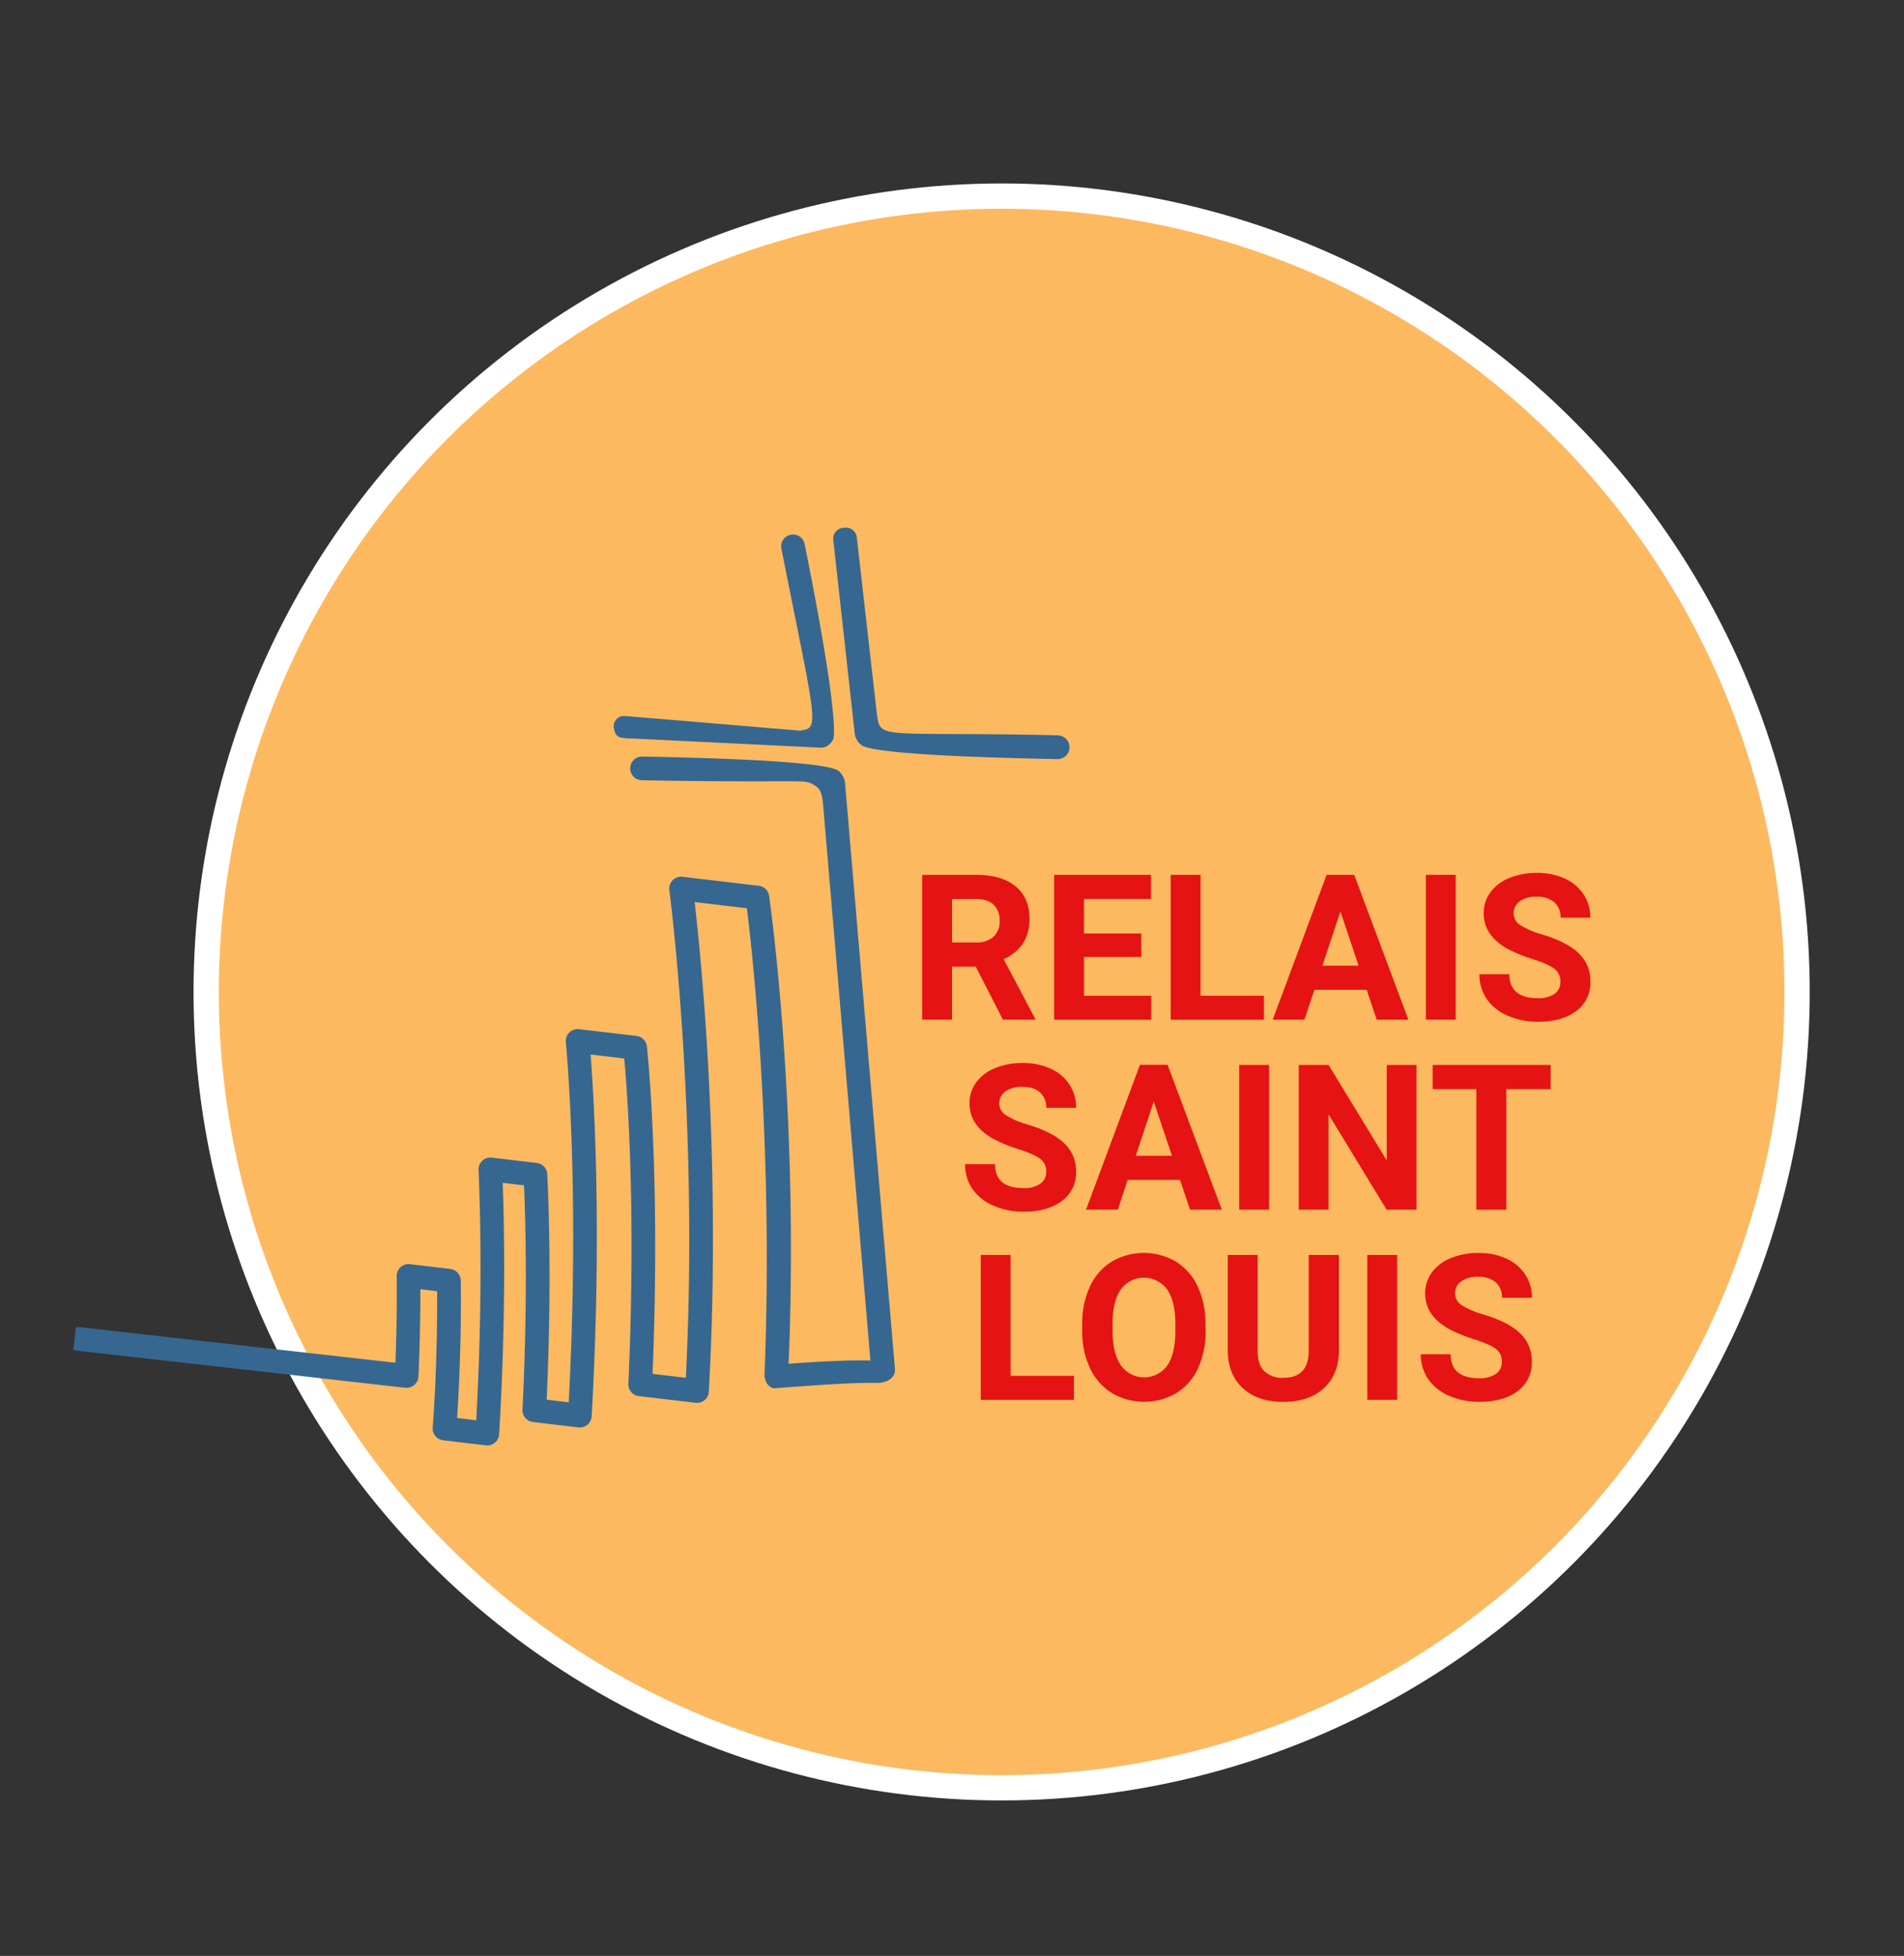
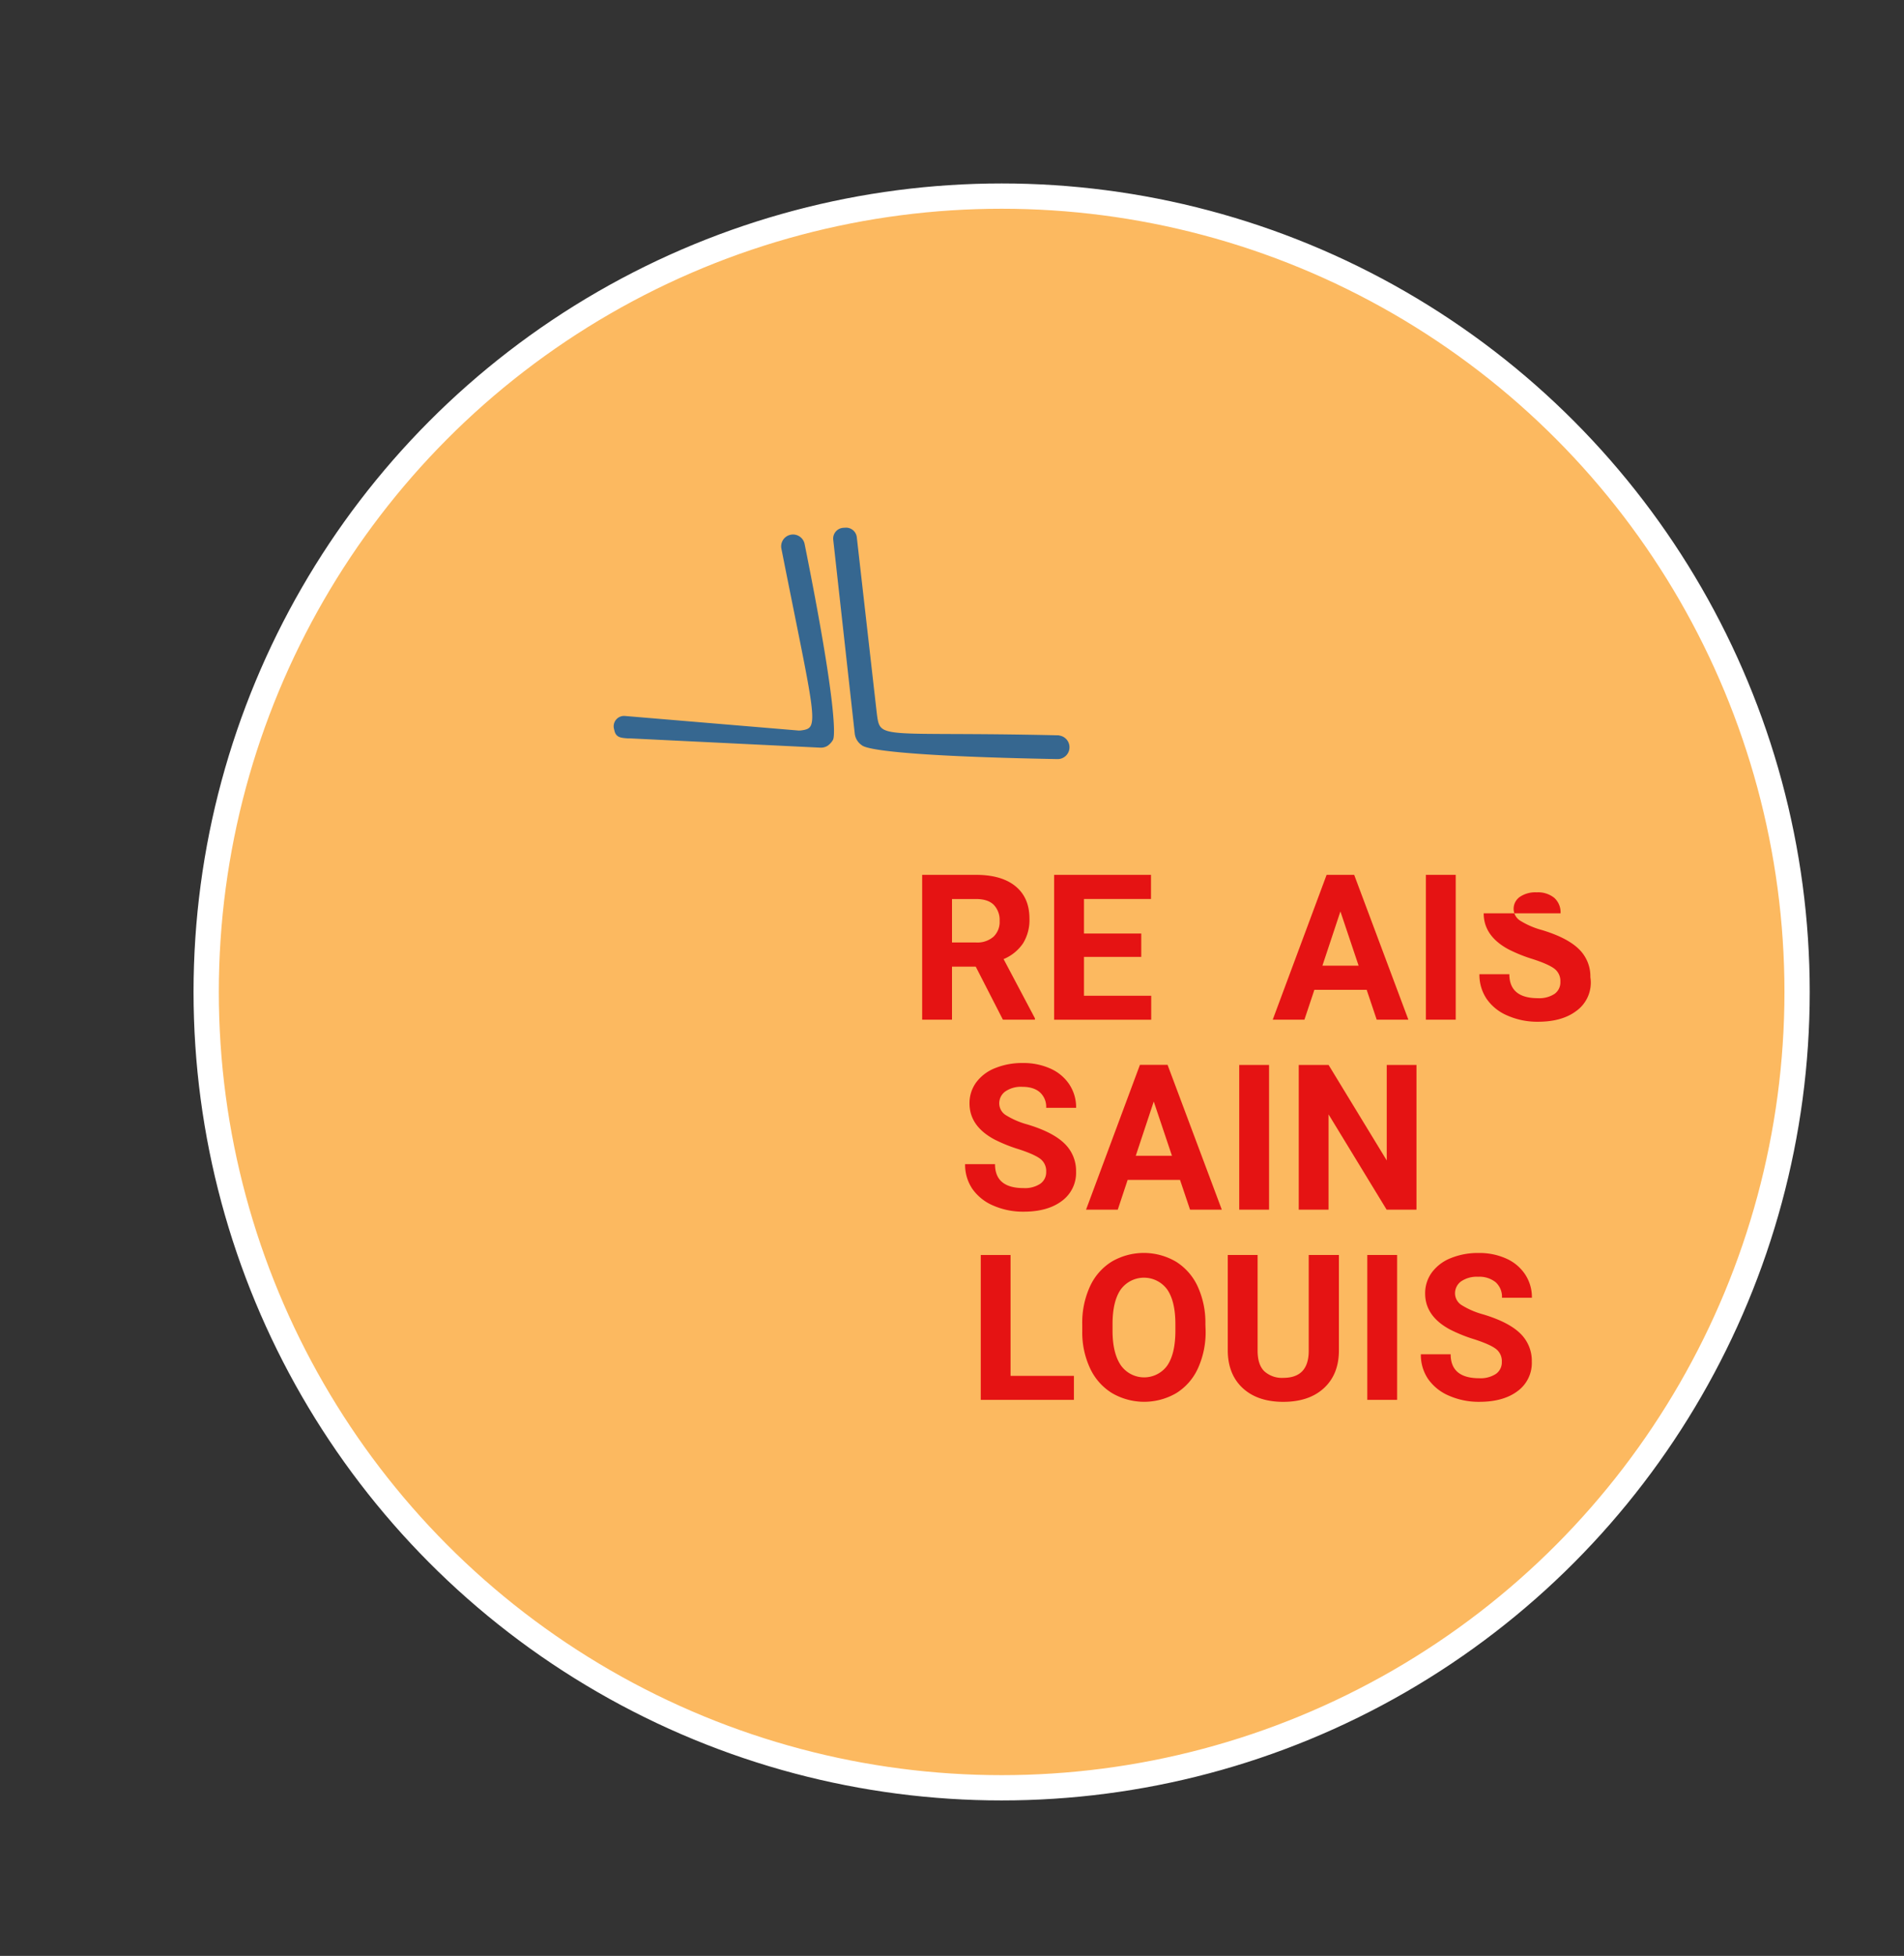
<svg xmlns="http://www.w3.org/2000/svg" viewBox="0 0 748 768">
  <rect x="0" y="0" width="748" height="768" fill="#333333" stroke="none" />
  <defs>
    <style>.cls-1{fill:#fcb960;stroke:#fff;stroke-width:9.93px;}.cls-1,.cls-3{stroke-miterlimit:10;}.cls-2{fill:#e51313;}.cls-3{fill:#366790;stroke:#366790;}</style>
  </defs>
  <g id="Layer_6" data-name="Layer 6">
    <circle class="cls-1" cx="393.5" cy="389.5" r="312.5" />
    <path class="cls-2" d="M383.33,379.57H374v20.82H362.28V343.52h21.13q10.08,0,15.55,4.49t5.47,12.7a17.47,17.47,0,0,1-2.52,9.7,17.17,17.17,0,0,1-7.64,6.19l12.31,23.25v.54H394ZM374,370.08h9.45a9.69,9.69,0,0,0,6.84-2.25,8,8,0,0,0,2.42-6.19,8.58,8.58,0,0,0-2.29-6.33q-2.28-2.3-7-2.3H374Z" />
    <path class="cls-2" d="M448.35,375.74h-22.5V391h26.41v9.41H414.13V343.52h38.05V353H425.85v13.55h22.5Z" />
-     <path class="cls-2" d="M471.65,391h24.89v9.41H459.93V343.52h11.72Z" />
    <path class="cls-2" d="M536.91,388.67H516.36l-3.91,11.72H500l21.17-56.87H532l21.29,56.87H540.85Zm-17.39-9.49h14.22l-7.15-21.29Z" />
    <path class="cls-2" d="M571.89,400.39H560.17V343.52h11.72Z" />
-     <path class="cls-2" d="M613,385.47a6,6,0,0,0-2.35-5.1q-2.34-1.77-8.43-3.75a59.71,59.71,0,0,1-9.65-3.88q-9.69-5.24-9.69-14.11a13.75,13.75,0,0,1,2.6-8.22,16.9,16.9,0,0,1,7.46-5.64,28,28,0,0,1,10.92-2,25.6,25.6,0,0,1,10.86,2.2,17.41,17.41,0,0,1,7.4,6.23,16.3,16.3,0,0,1,2.63,9.14H613.08a7.67,7.67,0,0,0-2.46-6.07,10.12,10.12,0,0,0-6.92-2.17,10.83,10.83,0,0,0-6.68,1.82,5.72,5.72,0,0,0-2.38,4.78,5.49,5.49,0,0,0,2.79,4.65,31.7,31.7,0,0,0,8.22,3.52q10,3,14.57,7.46a14.85,14.85,0,0,1,4.57,11.09A13.68,13.68,0,0,1,619.21,397q-5.6,4.2-15,4.2a29,29,0,0,1-11.95-2.4,18.87,18.87,0,0,1-8.23-6.58,16.94,16.94,0,0,1-2.83-9.69h11.76q0,9.42,11.25,9.42a10.94,10.94,0,0,0,6.52-1.7A5.53,5.53,0,0,0,613,385.47Z" />
+     <path class="cls-2" d="M613,385.47a6,6,0,0,0-2.35-5.1q-2.34-1.77-8.43-3.75a59.71,59.71,0,0,1-9.65-3.88q-9.69-5.24-9.69-14.11H613.08a7.67,7.67,0,0,0-2.46-6.07,10.12,10.12,0,0,0-6.92-2.17,10.83,10.83,0,0,0-6.68,1.82,5.72,5.72,0,0,0-2.38,4.78,5.49,5.49,0,0,0,2.79,4.65,31.7,31.7,0,0,0,8.22,3.52q10,3,14.57,7.46a14.85,14.85,0,0,1,4.57,11.09A13.68,13.68,0,0,1,619.21,397q-5.6,4.2-15,4.2a29,29,0,0,1-11.95-2.4,18.87,18.87,0,0,1-8.23-6.58,16.94,16.94,0,0,1-2.83-9.69h11.76q0,9.42,11.25,9.42a10.94,10.94,0,0,0,6.52-1.7A5.53,5.53,0,0,0,613,385.47Z" />
    <path class="cls-2" d="M411,460.11a6,6,0,0,0-2.34-5.1q-2.36-1.77-8.44-3.75a59.08,59.08,0,0,1-9.65-3.89q-9.69-5.24-9.69-14.1a13.75,13.75,0,0,1,2.6-8.22,16.9,16.9,0,0,1,7.46-5.64,28,28,0,0,1,10.92-2,25.6,25.6,0,0,1,10.86,2.21,17.29,17.29,0,0,1,7.4,6.23,16.28,16.28,0,0,1,2.64,9.14H411a7.66,7.66,0,0,0-2.46-6.07q-2.46-2.17-6.92-2.17a10.83,10.83,0,0,0-6.68,1.82,5.74,5.74,0,0,0-2.38,4.78,5.48,5.48,0,0,0,2.8,4.65,31.7,31.7,0,0,0,8.22,3.52q10,3,14.57,7.46A14.87,14.87,0,0,1,422.74,460a13.67,13.67,0,0,1-5.59,11.58q-5.58,4.2-15,4.2a29.05,29.05,0,0,1-11.95-2.4,19,19,0,0,1-8.22-6.58,16.86,16.86,0,0,1-2.83-9.69h11.75q0,9.42,11.25,9.41a10.92,10.92,0,0,0,6.53-1.7A5.52,5.52,0,0,0,411,460.11Z" />
    <path class="cls-2" d="M463.58,463.31H443L439.12,475H426.66l21.17-56.87h10.86L480,475H467.52Zm-17.39-9.49h14.22l-7.15-21.29Z" />
    <path class="cls-2" d="M498.56,475H486.84V418.16h11.72Z" />
    <path class="cls-2" d="M556.47,475H544.75l-22.81-37.42V475H510.22V418.16h11.72l22.85,37.5v-37.5h11.68Z" />
-     <path class="cls-2" d="M609.18,427.65H591.76V475H580V427.65H562.85v-9.49h46.33Z" />
    <path class="cls-2" d="M397,540.25H421.9v9.42H385.3V492.79H397Z" />
    <path class="cls-2" d="M473.64,522.52a34.34,34.34,0,0,1-3,14.73,22.36,22.36,0,0,1-8.5,9.76,25.09,25.09,0,0,1-25.29,0,22.64,22.64,0,0,1-8.6-9.71,33.25,33.25,0,0,1-3.08-14.51V520a34.15,34.15,0,0,1,3-14.79,22.48,22.48,0,0,1,8.55-9.8,25,25,0,0,1,25.27,0,22.57,22.57,0,0,1,8.56,9.8,34.06,34.06,0,0,1,3,14.75Zm-11.88-2.58q0-8.94-3.2-13.59a11.31,11.31,0,0,0-18.24-.06q-3.21,4.59-3.25,13.46v2.77q0,8.72,3.21,13.51a11.21,11.21,0,0,0,18.28.18c2.11-3.09,3.17-7.58,3.2-13.5Z" />
    <path class="cls-2" d="M526,492.79v37.46q0,9.35-5.84,14.77t-16,5.43q-10,0-15.82-5.28t-6-14.49V492.79h11.72v37.54c0,3.73.89,6.44,2.68,8.15a10.28,10.28,0,0,0,7.4,2.55q9.89,0,10-10.39V492.79Z" />
    <path class="cls-2" d="M548.87,549.67H537.15V492.79h11.72Z" />
    <path class="cls-2" d="M590,534.75a6,6,0,0,0-2.34-5.1q-2.35-1.78-8.44-3.75a60,60,0,0,1-9.65-3.89q-9.69-5.24-9.69-14.1a13.75,13.75,0,0,1,2.6-8.22A17,17,0,0,1,570,494a28.15,28.15,0,0,1,10.92-2,25.6,25.6,0,0,1,10.86,2.21,17.29,17.29,0,0,1,7.4,6.23,16.28,16.28,0,0,1,2.64,9.14H590.06a7.7,7.7,0,0,0-2.46-6.08,10.15,10.15,0,0,0-6.92-2.16,10.83,10.83,0,0,0-6.68,1.81,5.76,5.76,0,0,0-2.38,4.79,5.48,5.48,0,0,0,2.8,4.65,31.39,31.39,0,0,0,8.22,3.51q10,3,14.57,7.46a14.9,14.9,0,0,1,4.57,11.1,13.67,13.67,0,0,1-5.59,11.58q-5.58,4.2-15,4.2a29.05,29.05,0,0,1-11.95-2.4,19,19,0,0,1-8.22-6.59,16.81,16.81,0,0,1-2.83-9.68H569.9q0,9.4,11.25,9.41a11,11,0,0,0,6.53-1.7A5.52,5.52,0,0,0,590,534.75Z" />
    <path class="cls-3" d="M415.58,289.23c-70.72-1.63-70.19,2.35-71.66-9.4L336.1,211a3.74,3.74,0,0,0-3.94-3.3l-.84.05a3.74,3.74,0,0,0-3.48,4.14l8.43,75.91a5.89,5.89,0,0,0,2.55,4.39c1.49,1.37,13.5,4.2,76.61,5.38a4.15,4.15,0,0,0,.15-8.3Z" />
    <path class="cls-3" d="M241.89,286.86c.55,2.23,2,2.38,4.84,2.58.29,0,.58,0,.86,0l74.52,3.63a4.64,4.64,0,0,0,2.62-.57,6.47,6.47,0,0,0,2.06-2.21c.73-1.32,1.53-13.39-11.18-76.58a4.15,4.15,0,0,0-8.14,1.64c13.43,67.75,15.43,70.89,7.37,71.95a5.11,5.11,0,0,1-.78.05c-.38,0-.68,0-1-.05l-67.54-5.66a3.57,3.57,0,0,0-3.82,4.44Z" />
-     <path class="cls-3" d="M331.47,307.34a6.68,6.68,0,0,0-2.55-4.39c-2.43-1.42-13.5-4.2-76.61-5.38a4.15,4.15,0,0,0-.15,8.3c55.58,1,62.54-.24,66,1a12.12,12.12,0,0,1,2.88,1.59c2.2,1.61,2.49,4.55,2.76,6.83L342.5,534.74c-5.83-.18-15.87,0-33.21,1.3,4.27-101.76-7.52-183.39-7.64-184.21a4.16,4.16,0,0,0-3.62-3.52l-30-3.53a3.83,3.83,0,0,0-1.68.15,4.17,4.17,0,0,0-2.89,4.56c.12.87,11.69,89.74,6.46,191.88a.18.18,0,0,1-.2.18L256,539.93a.19.19,0,0,1-.16-.19c3-72.62-1.28-119.9-2.19-128.77a4.16,4.16,0,0,0-3.64-3.7l-22.6-2.66a4.16,4.16,0,0,0-4.62,4.5c.93,10.16,5.26,64,1.12,141.88a.19.19,0,0,1-.21.18l-9.28-1.1a.19.19,0,0,1-.17-.19c1.91-41.48,1-73.28.24-88.81a4.14,4.14,0,0,0-3.66-3.92l-17.7-2.09a4.16,4.16,0,0,0-4.63,4.31c.76,17.58,1.62,53.34-.93,98.7a.18.18,0,0,1-.2.18l-8.14-1a.2.2,0,0,1-.17-.2c1.91-28.89,1.46-53.23,1.44-54.29a4.15,4.15,0,0,0-3.66-4L161,496.89a4.15,4.15,0,0,0-4.64,4.2c0,.15.22,14.85-.51,34.37a.19.19,0,0,1-.21.18L30.5,521.54a.19.19,0,0,0-.21.16l-.93,7.88a.19.19,0,0,0,.17.2l129.73,14.65a4.22,4.22,0,0,0,4.64-4c.67-15.21.76-27.92.74-34.55a.19.19,0,0,1,.21-.19l7.22.85a.18.18,0,0,1,.16.18c.06,8.5,0,30.23-1.74,53.89a4.16,4.16,0,0,0,3.65,4.43l16.73,2a4.26,4.26,0,0,0,2.77-.6,4.12,4.12,0,0,0,1.94-3.26c2.65-43.84,2.12-79.31,1.4-99.07a.19.19,0,0,1,.21-.19l9,1.06a.2.2,0,0,1,.17.18c.71,17,1.39,48.36-.6,88.37a4.15,4.15,0,0,0,3.66,4.33L227.3,560a4.15,4.15,0,0,0,4.63-3.89c4.08-71.72,1-124.13-.44-142.39a.19.19,0,0,1,.21-.2l13.86,1.64a.18.18,0,0,1,.16.16c1.33,14.59,4.69,60.65,1.64,128.12A4.15,4.15,0,0,0,251,547.7l22.34,2.63a4.11,4.11,0,0,0,3.15-.94,4.16,4.16,0,0,0,1.47-2.95c5.08-90.75-3.11-171.15-5.6-192.57a.18.18,0,0,1,.2-.2l21.14,2.49a.18.18,0,0,1,.16.16c2.15,16.36,10.57,92.59,7,183.15-.15,3.63,2.32,5.24,3.41,5.16,30.87-2.43,36.64-2.1,40.46-2.11,1.91,0,6.62-.89,6.36-4.94Z" />
  </g>
</svg>